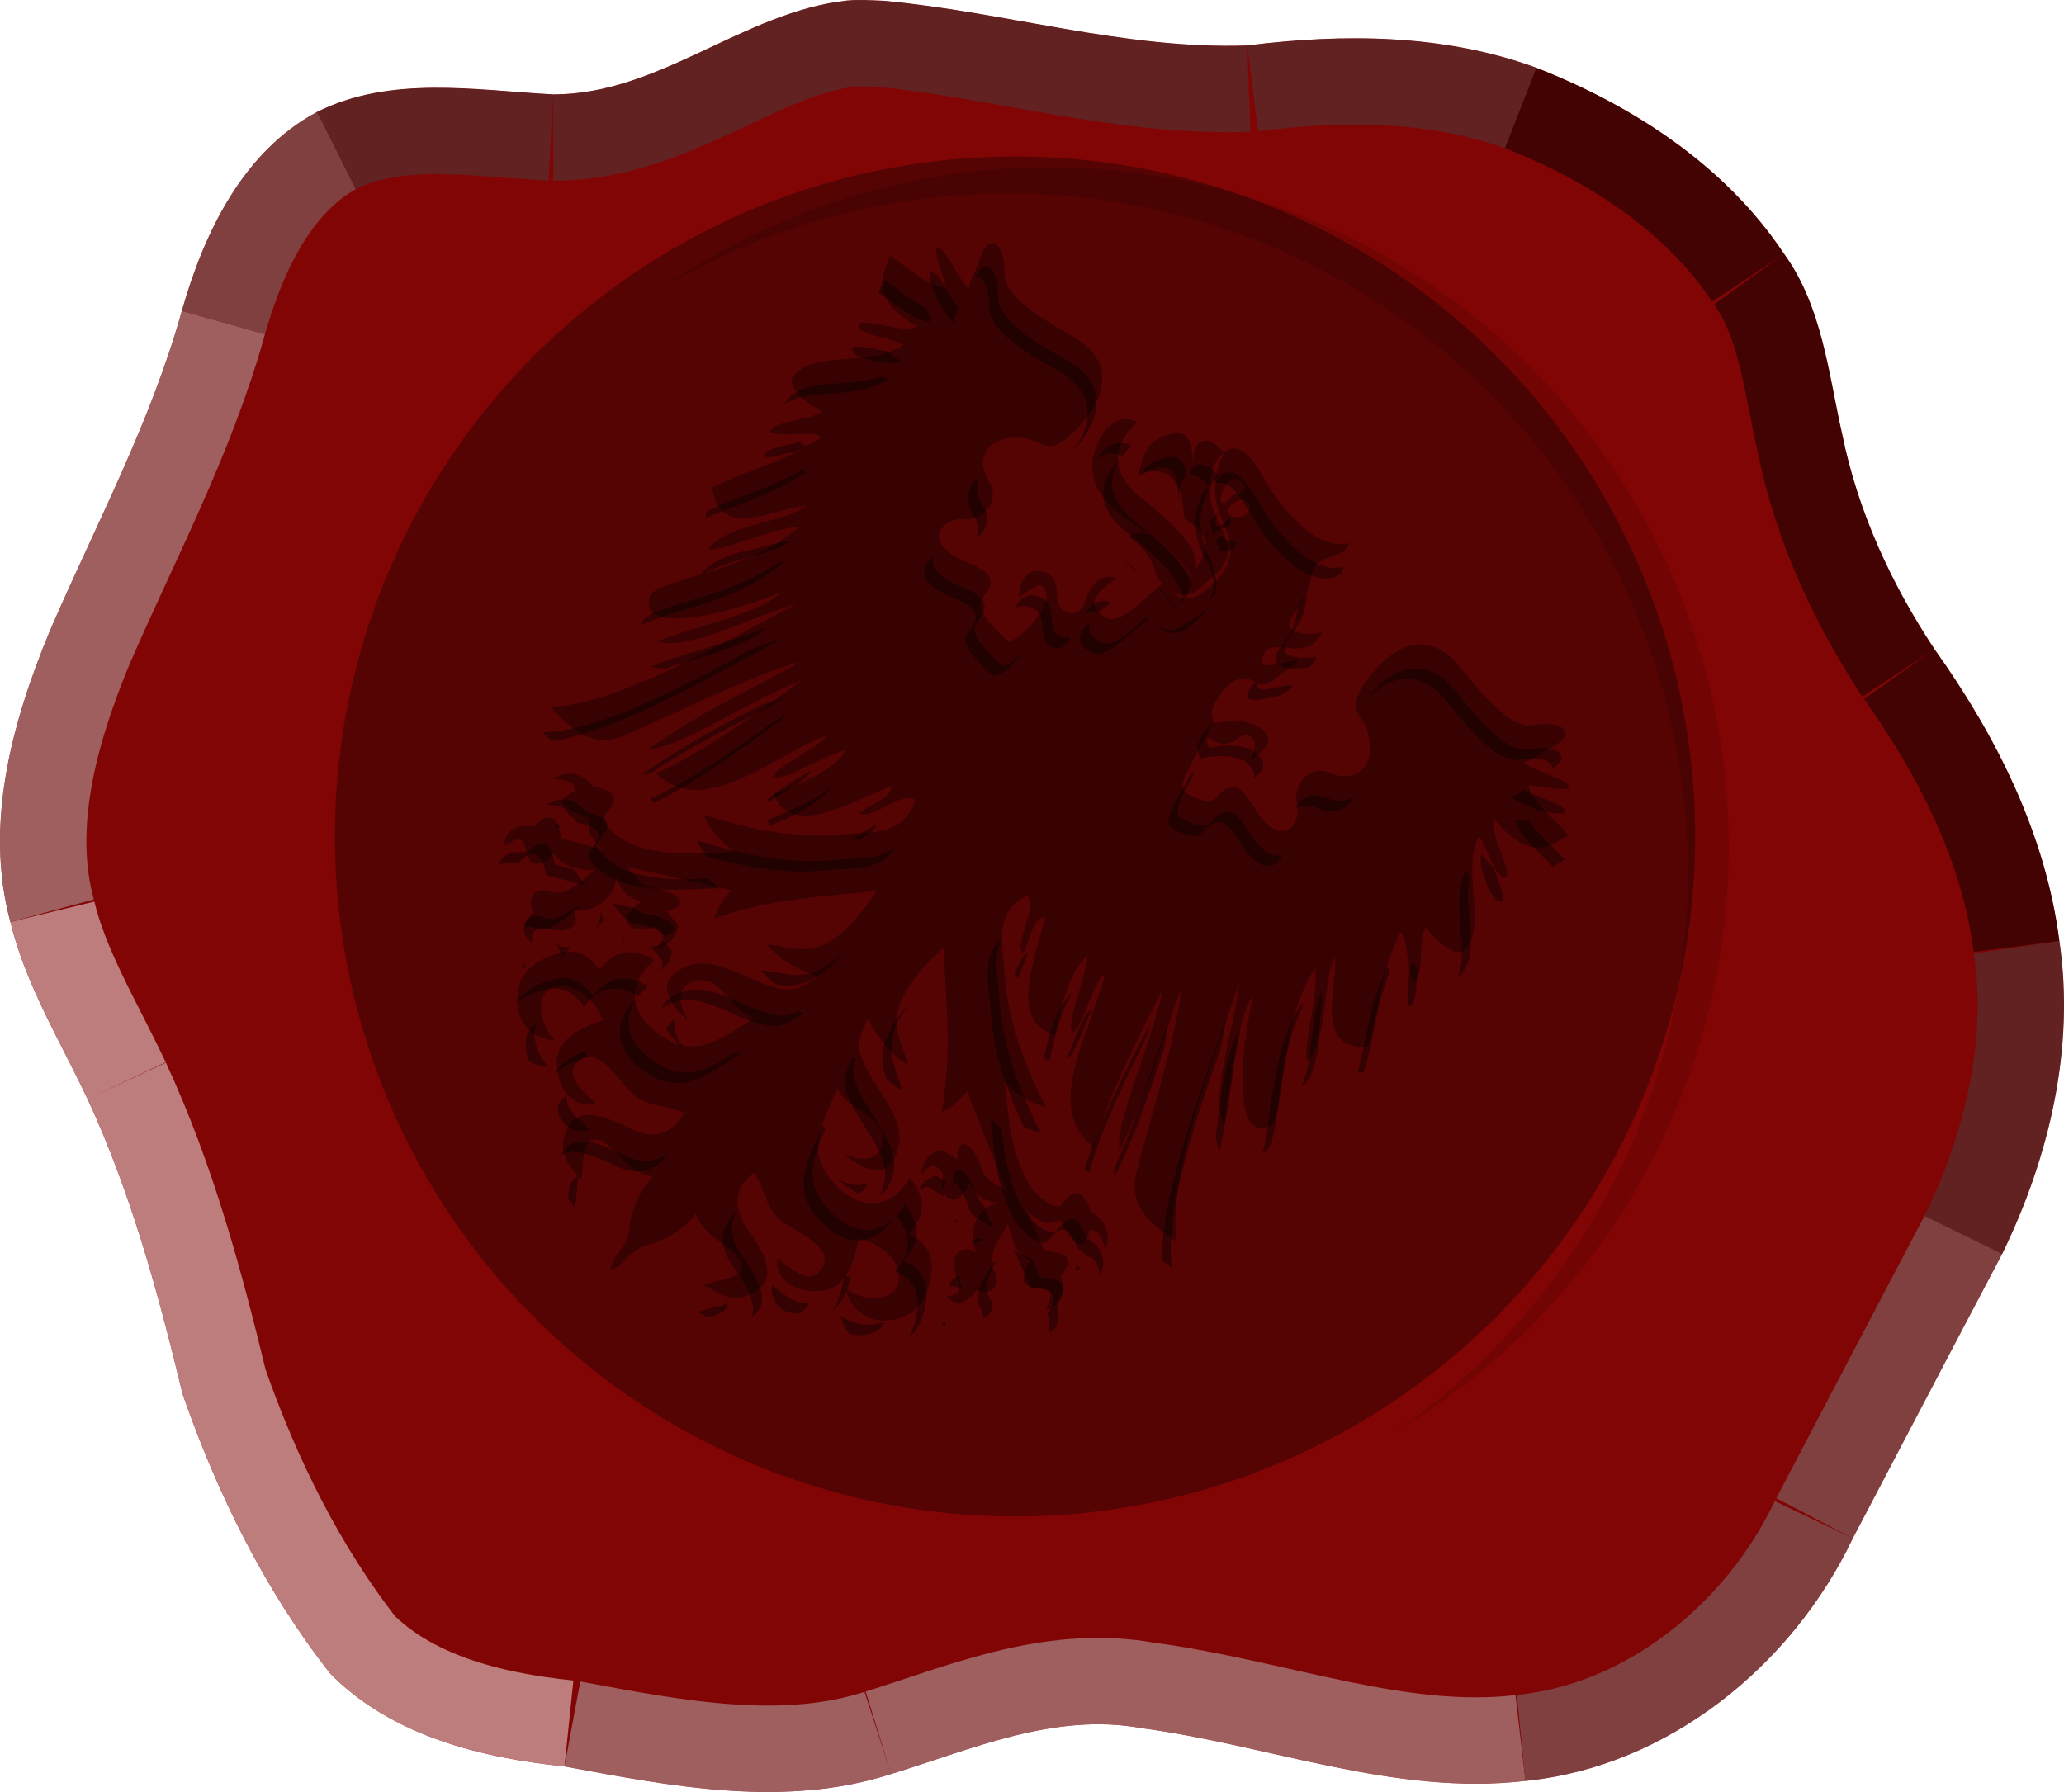
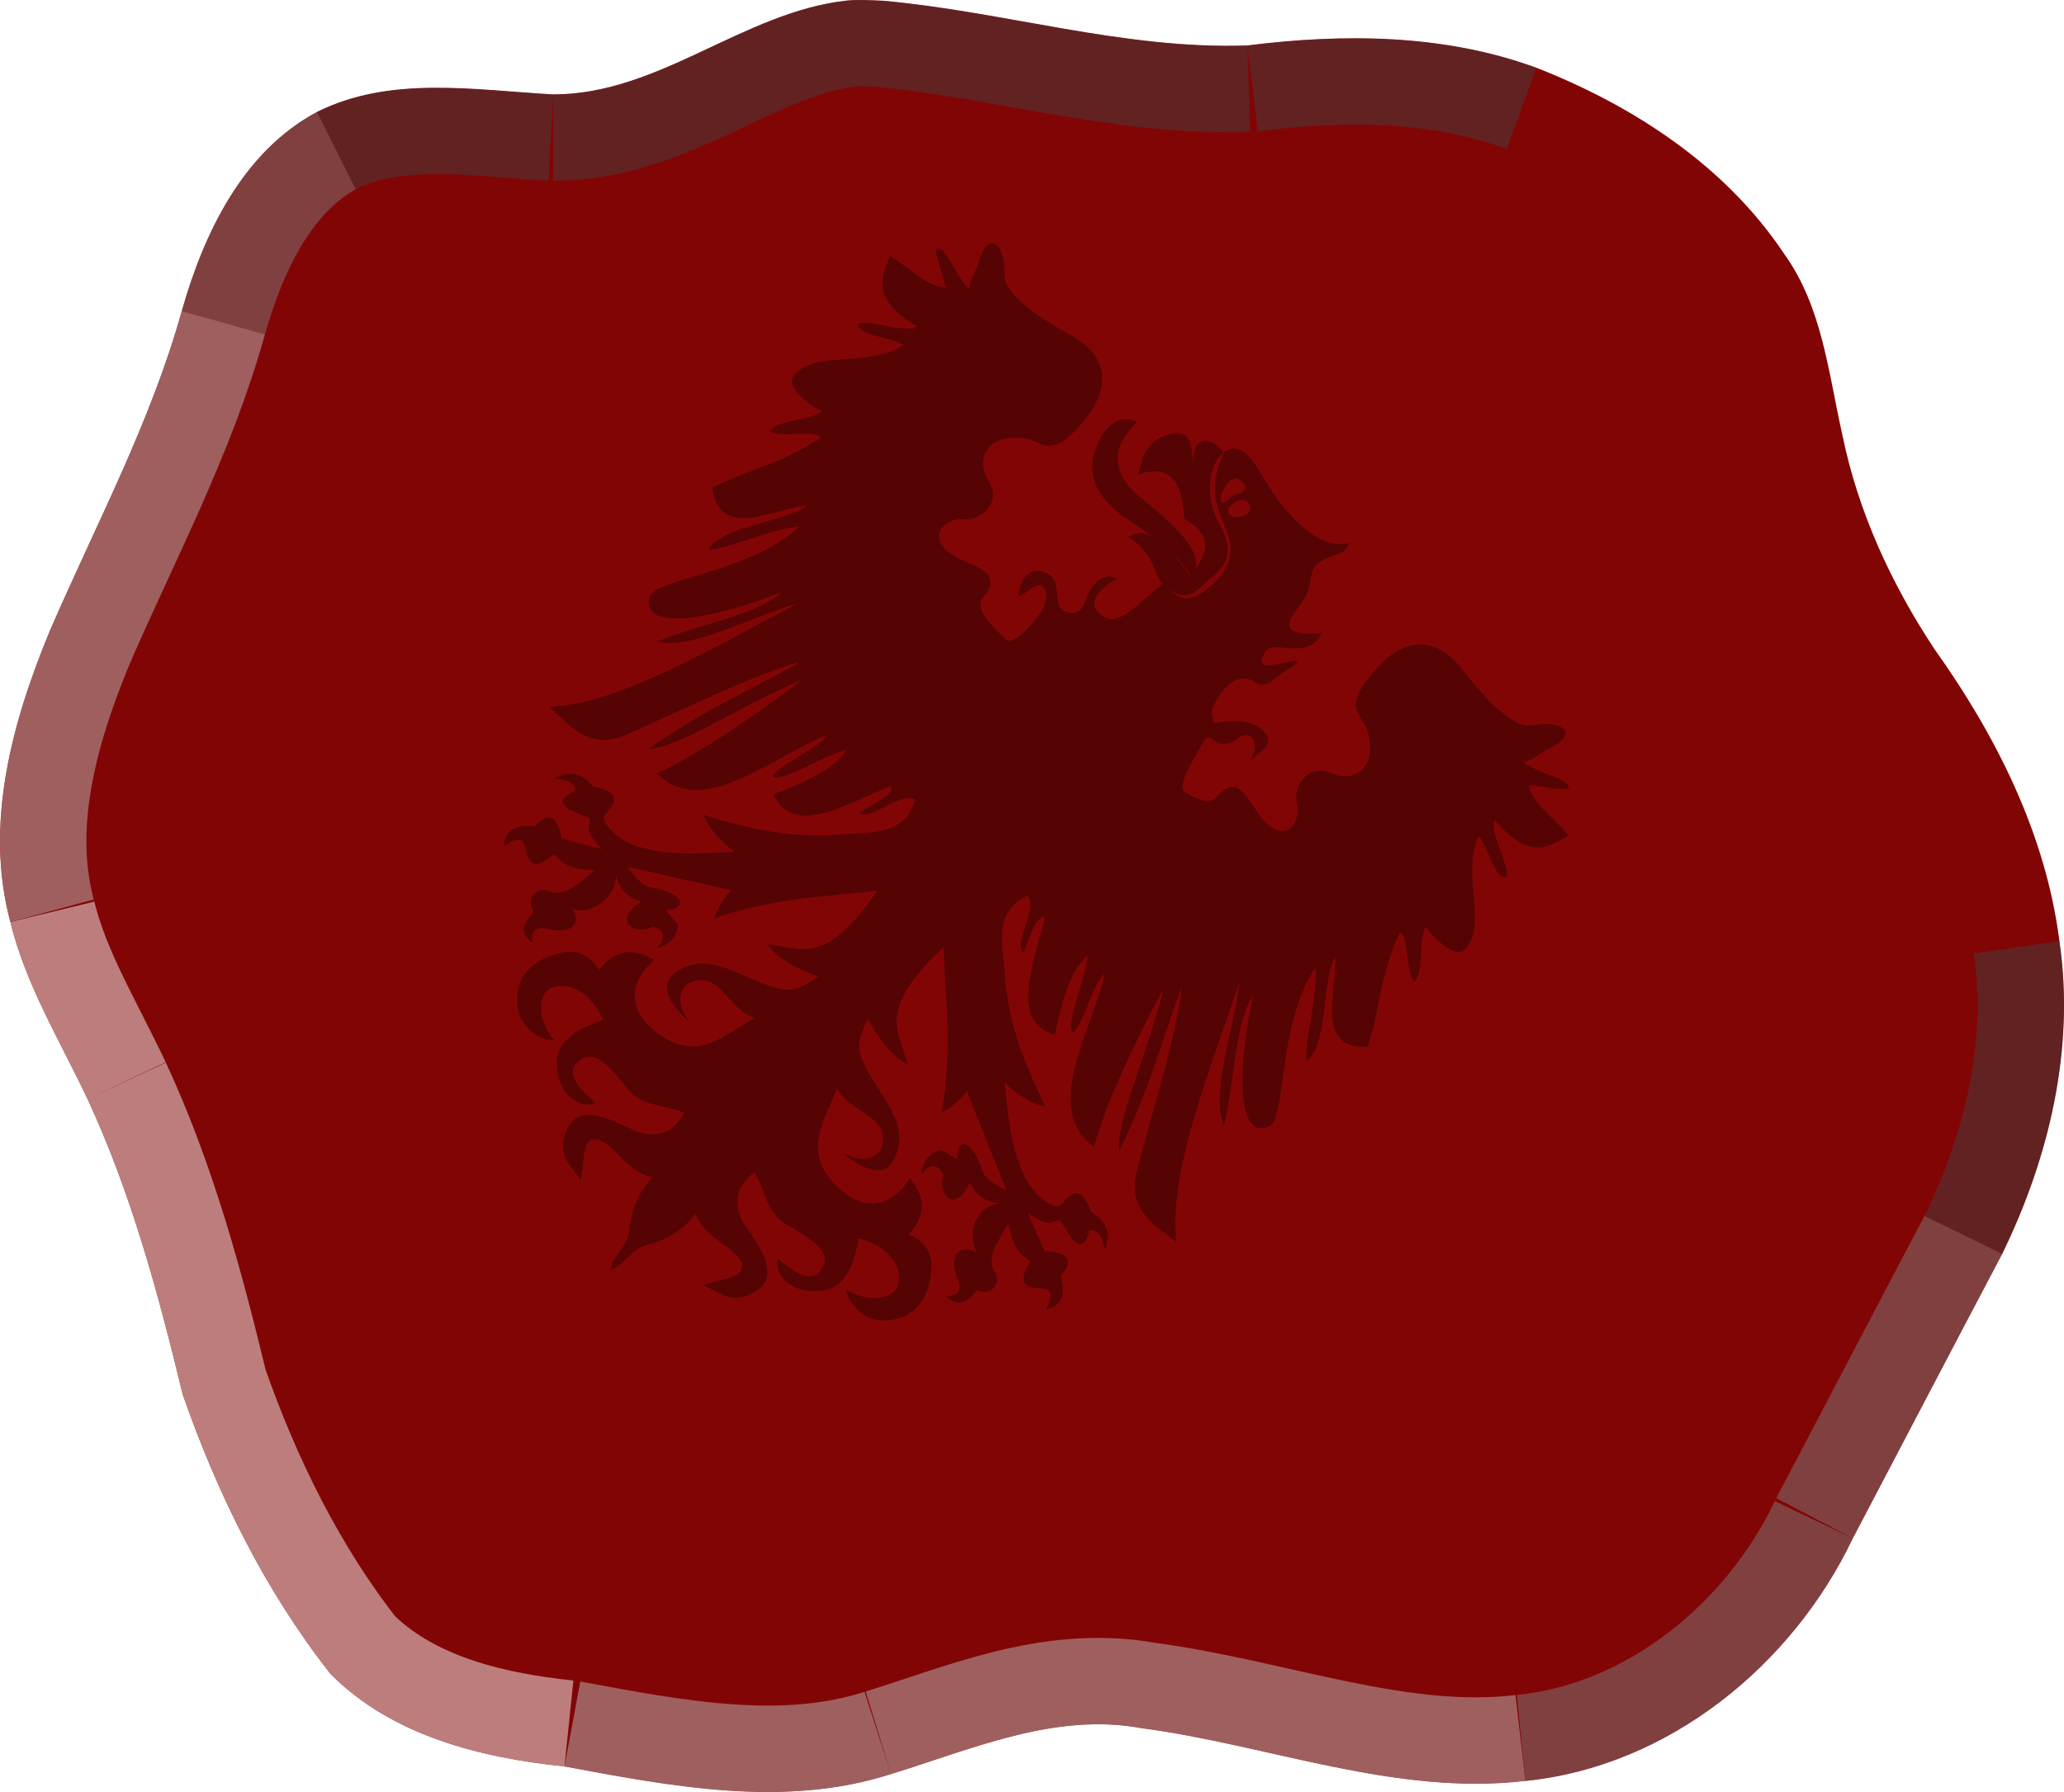
<svg xmlns="http://www.w3.org/2000/svg" xmlns:ns1="http://www.inkscape.org/namespaces/inkscape" xmlns:ns2="http://sodipodi.sourceforge.net/DTD/sodipodi-0.dtd" width="119.443mm" height="103.723mm" viewBox="0 0 119.443 103.723" version="1.1" id="svg1117" ns1:version="1.0.1 (3bc2e813f5, 2020-09-07)" ns2:docname="wax seal eagle1.svg">
  <defs id="defs1111">
    <clipPath id="clipPath9205">
      <path style="opacity:1;fill:#800000;fill-opacity:0.98;stroke-width:0.362" d="m 447.447,671.6 c -6.019,0.661 -10.838,5.432 -17.002,5.434 -4.546,-0.25 -9.42,-1.111 -13.672,1.015 -4.304,2.305 -6.543,7.013 -7.824,11.516 -1.794,6.46 -4.986,12.391 -7.634,18.515 -2.183,5.266 -3.818,11.187 -2.286,16.858 0.889,3.654 2.879,6.876 4.464,10.244 2.531,5.45 4.101,11.275 5.507,17.096 2.014,5.772 4.763,11.361 8.552,16.178 3.548,3.581 8.683,4.856 13.544,5.359 6.191,1.151 12.733,2.426 18.896,0.441 4.668,-1.433 9.465,-3.574 14.457,-2.663 7.417,0.979 14.673,3.943 22.258,3.06 8.255,-0.825 15.434,-6.675 18.944,-14.041 2.882,-5.487 5.75,-10.983 8.644,-16.463 2.722,-5.58 4.222,-11.905 3.312,-18.113 -0.79,-6.177 -3.655,-11.879 -7.234,-16.9 -2.497,-3.774 -4.421,-7.951 -5.328,-12.4 -0.807,-3.572 -1.16,-7.416 -3.37,-10.475 -3.38,-5.086 -8.722,-8.571 -14.331,-10.768 -5.338,-1.958 -11.156,-1.994 -16.733,-1.292 -7.124,0.248 -14.014,-1.948 -21.056,-2.587 -0.701,-0.029 -1.408,-0.074 -2.107,-0.014 z" id="path3838" />
    </clipPath>
    <filter x="-0.5" y="-0.5" height="10" width="10" id="filter396">
      <feGaussianBlur stdDeviation="2.0" id="feGaussianBlur3841" />
    </filter>
    <filter x="-0.5" y="-0.5" height="10" width="10" id="filter1089">
      <feGaussianBlur stdDeviation="2.0" id="feGaussianBlur1087" />
    </filter>
    <filter x="-0.5" y="-0.5" height="10" width="10" id="filter1093">
      <feGaussianBlur stdDeviation="2.0" id="feGaussianBlur1091" />
    </filter>
    <filter x="-0.5" y="-0.5" height="10" width="10" id="filter1097">
      <feGaussianBlur stdDeviation="2.0" id="feGaussianBlur1095" />
    </filter>
    <filter x="-0.5" y="-0.5" height="10" width="10" id="filter1101">
      <feGaussianBlur stdDeviation="2.0" id="feGaussianBlur1099" />
    </filter>
    <clipPath clipPathUnits="userSpaceOnUse" id="clipPath2098">
-       <circle style="opacity:1;fill:#000000;fill-opacity:0.98;stroke-width:0.914" id="circle2100" cx="1313.571" cy="2863.571" r="148.754" />
-     </clipPath>
+       </clipPath>
    <filter ns1:collect="always" style="color-interpolation-filters:sRGB" id="filter2423" x="-0.013" width="1.026" y="-0.015" height="1.029">
      <feGaussianBlur ns1:collect="always" stdDeviation="2.662" id="feGaussianBlur2425" />
    </filter>
    <clipPath id="clipPath12506-5-8">
-       <path d="m -372.582,3221.79 v 618.56 h 661.967 v -618.56 z m 296.641,59.56 c 6.825,-0.01 16.99,5.25 27.152,7.01 13.517,2.35 26.351,2.17 32.527,-6.36 4.242,6.06 -8.953,12.61 -2.828,21.92 5.583,8.48 3.765,13.58 4.949,19.09 1.565,7.27 8.082,3.5 14.496,-3.54 3.79,13.87 -14.607,15.5 -13.436,22.28 2.145,12.4 8.588,-2.75 13.436,-6.01 0.79,2.5 -1.437,6.32 -2.293,10.57 -0.622,3.09 -0.744,7.92 -5.838,8.52 -6.386,0.75 -8.798,6.02 -8.131,13.78 0.826,9.63 2.872,8.8 6.01,11.67 5.548,-6.64 10.9,-11.62 17.678,-11.67 8.849,-0.06 6.252,7.44 4.949,13.79 -1.391,-9.66 -8.957,-10.3 -10.252,-4.24 -2.612,12.23 -12.035,4.65 -10.607,10.96 2.01,8.88 3.448,23.24 8.58,22.24 6.697,-1.31 11.547,-3.1 11.578,-7.39 0.109,-15.26 12.324,-7.1 21.568,-5.66 15.516,2.42 13.608,-10.85 6.717,-15.2 -4.613,-2.91 -9.068,-15.98 3.537,-19.8 9.198,-2.78 14.656,-14.71 -1.414,-24.75 -5.878,-3.67 -14.256,0.95 -13.789,-22.62 0.377,-19.06 10.986,-27.64 27.576,-24.4 14.703,2.87 34.553,6.29 40.66,-1.41 7.342,-9.27 18.224,-11.49 12.019,3.18 -2.499,5.91 -1.945,7.98 -4.595,12.02 9.952,-1.23 19.142,-7.36 22.273,-4.6 0.725,1.79 -8.685,6.71 -14.141,10.61 5.437,4.77 17.924,3.91 27.579,5.3 -3.296,10.01 -6.217,19.83 -28.993,15.91 2.1,6.13 17.851,10.85 20.151,15.56 -2.871,4.51 -12.964,-3.89 -20.86,-5.66 4.6,17.68 29.151,27.3 27.577,42.07 -0.617,5.8 -14.812,4.66 -19.446,3.18 1.485,7.06 12.946,15.86 11.668,21.57 -6.253,-1.31 -14.289,-13.64 -18.738,-12.37 6.717,22.4 15.202,30.76 21.92,47.38 -17.266,15.77 -26.07,-9.83 -36.416,-20.86 1.756,11.28 22.271,30.29 20.15,42.78 -6.153,-5.14 -14.627,-24.59 -23.687,-33.59 3.279,29.62 33.532,58.55 29.697,66.11 -7.503,14.79 -29.549,-14.37 -42.43,-39.24 0.97,13.57 18.632,34.67 27.219,51.62 -13.329,-6.05 -24.052,-34.58 -35.709,-52.33 14.131,35.39 30.931,85.04 53.031,104.65 -11.673,0.62 -25.717,3.37 -33.23,-12.02 -12.167,-24.93 -24.985,-55.86 -37.477,-74.25 8.603,24.04 17.206,39.92 25.809,72.12 -9.192,-7.38 -18.387,-40.86 -31.467,-66.47 5.251,23.93 13.158,54.29 21.92,72.48 -28.071,1.89 -33.09,-35.92 -45.607,-60.81 -1.98,4.77 7.693,24.15 6.01,28.64 -4.851,-0.01 -10.921,-21.59 -16.971,-29.7 -1.714,9.94 5.055,23.42 11.668,35.71 -19.111,8.75 -27.445,-18.49 -36.772,-36.42 -4.05,3.13 1.938,12.51 2.902,18.14 -6.388,-0.74 -7.542,-19.52 -14.922,-20.26 -6.648,15.19 5.845,23.22 13.789,31.47 16.06,16.67 33.71,25.46 52.33,33.58 -6.581,3.53 -13.608,3.94 -20.758,3.49 10.071,8.79 18.444,18.69 33.385,25.55 8.113,3.73 20.779,3.46 20.506,-1.41 -0.634,-11.31 5.347,-9.11 12.02,-5.66 7.281,-1.15 12.632,1.16 15.203,8.49 -3.511,-2.07 -7.018,-5.27 -10.531,-1.94 5.385,11.87 -4.166,7.82 -12.449,5.12 -3.499,2.31 0.469,5.24 -13.08,6.72 l 16.439,7.95 c 7.02,-5.64 12.112,-6.61 12.553,3.71 H 96.416 c 7.02,4.64 8.631,9.7 4.598,15.21 -1.382,-3.96 -2.704,-9.45 -7.426,-5.66 -8.466,6.8 -10.184,1.5 -11.666,-6.01 -7.948,1.87 -12.804,-2.44 -18.031,-6.01 1.857,8.73 1.82,15.75 8.133,19.44 6.308,1.26 7.947,9.12 0.354,11.67 0.432,6.8 -1.402,11.33 -8.484,10.61 3.868,-2.95 3.512,-6.77 -0.707,-8.84 -10.572,-5.19 -9.544,-12.92 -1.414,-14.35 -8.03,-3.32 -14.217,-14.07 -6.365,-23.13 -5.852,4.43 -10.995,3.9 -15.91,1.77 4.448,15.58 -8.131,12.72 -10.959,4.95 0,0 -8.153,-4.14 -7.426,6.01 -3.214,-4.12 -3.627,-9.66 -0.353,-13.79 l 8.133,-1.41 c -6.33,-5.88 -2.859,-11.89 11.666,-3.18 3.603,2.16 10.061,0.35 13.436,-0.36 l -41.287,-21.69 c -0.011,4.73 -0.531,9.55 -2.445,14.22 -14.448,-24.42 -30.33,-38.11 -46.32,-55.51 -4.82,41.56 10.448,40.85 21.209,49.14 -6.794,1.59 -15.592,0.18 -26.16,-3.89 1.794,4.95 2.153,11 9.193,14.85 14.578,7.99 35.568,6.47 39.598,24.75 2.151,9.76 -9.63,12.3 -18.738,12.02 10.192,-2.18 13.397,-8.63 10.607,-13.79 -6.385,-11.82 -20.691,-1.07 -31.111,-6.01 4.984,14 6.197,30.25 25.811,32.53 18.661,2.17 26.195,-8.36 24.039,-23.33 13.886,2.88 15.627,10.62 15.557,19.09 5.775,-1.88 12.48,-1.53 17.324,4.94 4.325,5.78 9.051,15.24 4.242,24.05 -7.82,14.31 -21.315,11.83 -26.869,7.06 11.053,-1.16 19.815,-10.73 15.555,-17.32 -5.058,-7.83 -16.418,-7.88 -25.809,-3.18 5.532,9.39 9.506,19.74 3.537,26.87 -9.337,11.15 -21.097,9.66 -24.75,2.83 8.108,-0.18 18.081,-0.41 17.678,-8.14 -0.526,-10.09 -12.055,-7.85 -24.395,-5.65 -10.273,1.83 -15.943,-5.12 -25.457,-8.14 -2.99,11.79 4.533,18.36 13.08,20.51 16.282,4.1 26.142,9 19.799,21.92 -4.117,8.38 -11.497,7.37 -17.678,9.55 2.307,-5.38 11.128,-13.14 7.389,-17.29 -5.168,-5.74 -19.481,2.05 -30.369,-4.28 0.496,7.69 -1.76,16.23 -6.912,23.6 -5.12,7.31 -1.827,14.16 -5.465,19.18 -3.638,-5.02 -0.345,-11.87 -5.465,-19.18 -5.152,-7.37 -7.408,-15.91 -6.912,-23.6 -10.888,6.33 -25.195,-1.46 -30.367,4.28 -3.739,4.15 5.08,11.91 7.387,17.29 -6.182,-2.18 -13.56,-1.17 -17.677,-9.55 -6.341,-12.92 3.516,-17.82 19.798,-21.92 8.546,-2.15 16.066,-8.72 13.08,-20.51 -9.514,3.02 -15.184,9.97 -25.457,8.14 -12.335,-2.2 -23.868,-4.44 -24.394,5.65 -0.402,7.73 9.571,7.96 17.678,8.14 -3.649,6.83 -15.412,8.32 -24.748,-2.83 -5.969,-7.13 -1.997,-17.48 3.535,-26.87 -9.39,-4.7 -20.751,-4.65 -25.809,3.18 -4.261,6.59 4.507,16.16 15.557,17.32 -5.554,4.77 -19.053,7.25 -26.871,-7.07 -4.807,-8.8 -0.082,-18.26 4.242,-24.04 4.843,-6.47 11.549,-6.82 17.324,-4.95 -0.07,-8.46 1.67,-16.2 15.557,-19.09 -2.16,14.98 5.379,25.51 24.041,23.34 19.614,-2.29 20.824,-18.53 25.808,-32.53 -10.417,4.94 -24.723,-5.81 -31.111,6.01 -2.79,5.16 0.416,11.61 10.607,13.79 -9.107,0.28 -20.89,-2.26 -18.738,-12.02 4.03,-18.28 25.021,-16.77 39.6,-24.75 7.038,-3.85 7.396,-9.9 9.191,-14.85 -10.565,4.07 -19.363,5.48 -26.16,3.89 10.758,-8.29 26.026,-7.58 21.209,-49.14 -15.99,17.4 -31.875,31.09 -46.318,55.51 -1.901,-4.64 -2.429,-9.42 -2.448,-14.12 l -41.041,21.56 c 3.375,0.71 9.833,2.52 13.436,0.36 14.525,-8.71 17.998,-2.69 11.668,3.18 l 8.131,1.41 c 3.273,4.13 2.86,9.67 -0.354,13.79 0.727,-10.15 -7.426,-6.01 -7.426,-6.01 -2.828,7.77 -15.407,10.63 -10.959,-4.95 -4.915,2.13 -10.058,2.67 -15.91,-1.76 7.852,9.06 0.661,24.33 -5.865,23.15 8.126,2.43 8.658,9.13 -1.914,14.32 -4.219,2.07 -4.575,5.89 -0.707,8.84 -7.082,0.72 -8.916,-3.81 -8.484,-10.61 -7.593,-2.55 -5.955,-10.41 0.353,-11.67 6.313,-3.69 6.276,-10.71 8.133,-19.44 -5.227,3.57 -10.081,7.88 -18.029,6.01 -1.482,7.5 -3.202,12.81 -11.668,6.01 -4.722,-3.8 -6.042,1.69 -7.424,5.66 -4.032,-5.51 -2.425,-10.57 4.59,-15.2 0.441,-10.33 5.53,-9.36 12.55,-3.72 l 16.44,-7.95 c -13.549,-1.48 -9.581,-4.41 -13.08,-6.72 -8.283,2.7 -17.832,6.76 -12.447,-5.12 -3.513,-3.33 -7.023,-0.12 -10.534,1.94 2.571,-7.32 7.923,-9.64 15.204,-8.49 6.673,-3.45 12.653,-5.65 12.019,5.66 -0.273,4.87 12.393,5.14 20.506,1.42 14.935,-6.86 23.307,-16.76 33.373,-25.55 -7.231,0.48 -14.337,0.09 -20.992,-3.47 18.625,-8.12 36.27,-16.91 52.33,-33.58 7.944,-8.26 20.437,-16.28 13.789,-31.47 -7.38,0.74 -8.534,19.52 -14.922,20.26 0.964,-5.63 6.953,-15.01 2.902,-18.14 -9.328,17.93 -17.661,45.17 -36.771,36.42 6.617,-12.29 13.382,-25.77 11.668,-35.71 -6.046,8.11 -12.118,29.69 -16.971,29.7 -1.683,-4.49 7.989,-23.88 6.01,-28.64 -12.518,24.89 -17.537,62.7 -45.607,60.81 8.761,-18.19 16.667,-48.55 21.919,-72.48 -13.081,25.61 -22.274,59.09 -31.466,66.47 8.603,-32.19 17.205,-48.08 25.808,-72.12 -12.493,18.39 -25.31,49.32 -37.476,74.25 -7.509,15.39 -21.554,12.64 -33.231,12.02 22.097,-19.61 38.901,-69.26 53.031,-104.65 -11.659,17.76 -22.38,46.29 -35.709,52.33 8.583,-16.95 26.245,-38.05 27.219,-51.62 -12.885,24.87 -34.93,54.02 -42.429,39.24 -3.835,-7.56 26.42,-36.49 29.699,-66.11 -9.064,9 -17.537,28.45 -23.69,33.59 -2.124,-12.49 18.392,-31.5 20.151,-42.78 -10.346,11.03 -19.153,36.63 -36.416,20.86 6.717,-16.62 15.202,-24.98 21.92,-47.38 -4.448,-1.27 -12.486,11.05 -18.739,12.37 -1.278,-5.71 10.183,-14.51 11.668,-21.57 -4.633,1.48 -18.827,2.62 -19.445,-3.18 -1.573,-14.76 22.976,-24.39 27.576,-42.07 -7.896,1.77 -17.989,10.17 -20.859,5.66 2.298,-4.71 18.044,-9.43 20.15,-15.56 -22.776,3.92 -25.695,-5.91 -28.992,-15.91 9.655,-1.39 22.138,-0.53 27.578,-5.3 -5.454,-3.9 -14.864,-8.82 -14.141,-10.61 3.134,-2.76 12.322,3.37 22.274,4.6 -2.65,-4.04 -2.096,-6.11 -4.596,-12.02 -6.205,-14.67 4.679,-12.45 12.022,-3.18 6.107,7.7 25.955,4.28 40.658,1.41 16.59,-3.24 27.199,5.34 27.576,24.4 0.466,23.57 -7.911,18.95 -13.789,22.62 -16.072,10.04 -10.611,21.97 -1.414,24.75 12.606,3.82 8.15,16.89 3.537,19.8 -6.891,4.35 -8.796,17.62 6.719,15.2 9.244,-1.44 21.457,-9.6 21.566,5.66 h 0.018 c 0.042,5.9 9.243,6.87 19.799,7.43 4.715,0.25 5.99,-22.47 0,-26.87 -6.85,-4.59 -5.902,5.17 -8.133,8.84 -4.818,-5.31 -4.999,-12.75 1.414,-15.21 6.779,-2.59 8.301,2.26 13.789,6.37 3.455,2.58 11.153,-0.57 8.484,-7.43 -2.577,-6.61 -4.248,-14.98 3.889,-17.68 -2.794,8.06 -4.324,18.88 7.426,16.27 6.958,-1.55 7.031,-16.46 9.191,-27.22 0.443,0.01 0.856,0.01 1.287,0.02 -8.839,-0.37 -10.355,-7.93 -26.053,-6.03 1.325,-3.9 3.954,-6.01 7.344,-6.99 -9.455,0.91 -17.804,2.96 -27.804,0.81 -6.624,-1.43 -12.665,-6.48 -15.246,-13.27 -5.688,-14.98 1.199,-20.39 6.009,-21.21 h 0.004 c -1.606,15.52 5.61,24.38 21.92,24.04 18.559,-0.39 36.026,-0.02 39.148,8.44 -0.592,-10.14 -4.555,-16.23 -17.939,-13.74 -8.495,-8.84 -19.273,-16.68 -27.928,-1.42 -2.261,-5.98 -6.569,-11.26 -2.828,-19.09 6.876,-14.38 13.436,-4.52 20.151,1.77 -12.398,-12.01 -3.14,-16.5 4.949,-14.5 -1.788,9.81 7.787,21.14 18.84,25.04 11.336,3.99 14.727,9.9 12.627,20.22 -1.353,6.66 0.501,15.12 -11.314,15.91 -0.634,0.04 -1.231,0.05 -1.799,0.03 7.126,0.15 12.528,-0.09 14.582,-9.48 5.382,-24.59 -10.96,-25.62 -20.193,-32.27 -7.145,-5.15 -10.643,-11.76 -12.729,-19.8 1.262,-4.15 3.921,-5.6 7.496,-5.6 z m 88.647,291.53 c 0.011,-5.13 -0.577,-10.15 -0.678,-14.77 3.458,0.39 6.918,0.79 10.352,1.01 -0.365,-0.32 -0.716,-0.65 -1.086,-0.96 -6.475,-0.75 -18.418,-10.32 -9.02,14.49 z m -81.656,-281.05 c -0.681,-0.02 -1.457,0.1 -2.301,0.38 -4.724,1.55 -0.789,14.24 1.92,11.88 1.66,-1.45 -0.07,-4.35 2.188,-6.97 2.357,-2.72 1.145,-5.24 -1.807,-5.29 z m 7.311,5.14 c -3.343,0.13 -5.818,6.2 -3.572,8.57 2.905,3.06 9.157,-4.08 6.5,-7.06 -0.988,-1.11 -1.992,-1.54 -2.928,-1.51 z m -10.914,38.25 c 4.198,0.58 8.62,1.65 12.791,2.64 9e-4,-0.1 -0.002,-0.19 -0.002,-0.28 -4.644,-1.4 -8.863,-2.1 -12.789,-2.36 z" id="path12508-0-9" stroke-width="2" fill="#0000ff" opacity="0.419" />
-     </clipPath>
+       </clipPath>
  </defs>
  <ns2:namedview id="base" pagecolor="#ffffff" bordercolor="#666666" borderopacity="1.0" ns1:pageopacity="0.0" ns1:pageshadow="2" ns1:zoom="0.7" ns1:cx="21.417899" ns1:cy="414.02043" ns1:document-units="mm" ns1:current-layer="layer1" ns1:document-rotation="0" showgrid="false" fit-margin-top="0" fit-margin-left="0" fit-margin-right="0" fit-margin-bottom="0" ns1:window-width="1294" ns1:window-height="1009" ns1:window-x="104" ns1:window-y="0" ns1:window-maximized="0" ns1:snap-global="false" />
  <g ns1:label="Ebene 1" ns1:groupmode="layer" id="layer1" transform="translate(-10.582,-8.615)">
    <path id="circle1321-8-2" style="opacity:1;fill:#800000;fill-opacity:0.98;stroke-width:0.362" d="m 59.6,8.645 c -6.019,0.661 -10.838,5.432 -17.002,5.434 -4.546,-0.25 -9.42,-1.111 -13.672,1.015 -4.304,2.305 -6.543,7.013 -7.824,11.516 -1.794,6.46 -4.986,12.391 -7.634,18.515 -2.183,5.266 -3.818,11.187 -2.286,16.858 0.889,3.654 2.879,6.876 4.464,10.244 2.531,5.45 4.101,11.275 5.507,17.096 2.014,5.772 4.763,11.361 8.552,16.178 3.548,3.581 8.683,4.856 13.544,5.359 6.191,1.151 12.733,2.426 18.896,0.441 4.668,-1.433 9.465,-3.574 14.457,-2.663 7.417,0.979 14.673,3.943 22.258,3.06 8.255,-0.825 15.434,-6.675 18.944,-14.041 2.882,-5.487 5.75,-10.983 8.644,-16.463 2.722,-5.58 4.222,-11.905 3.312,-18.113 -0.79,-6.177 -3.655,-11.879 -7.234,-16.9 -2.497,-3.774 -4.421,-7.951 -5.328,-12.4 -0.807,-3.572 -1.16,-7.416 -3.37,-10.475 -3.38,-5.086 -8.722,-8.571 -14.331,-10.768 -5.338,-1.958 -11.156,-1.994 -16.733,-1.292 -7.124,0.248 -14.014,-1.948 -21.056,-2.587 -0.701,-0.029 -1.408,-0.074 -2.107,-0.014 z" />
    <g clip-path="url(#clipPath9205)" id="g4088" style="opacity:0.477" transform="translate(-387.847,-662.955)">
      <g id="g4086">
        <path style="fill:none;stroke:#ffffff;stroke-width:10;stroke-opacity:1;filter:url(#filter396)" d="m 399.029,724.937 c 0.889,3.655 2.88,6.877 4.464,10.245 m 0,0 c 2.531,5.45 4.101,11.275 5.507,17.096 m 0,0 c 2.014,5.772 4.763,11.361 8.552,16.178 m 0,0 c 3.548,3.581 8.683,4.856 13.544,5.359" id="path4076" />
        <path style="fill:none;stroke:#c0c0c0;stroke-width:10;stroke-opacity:1;filter:url(#filter396)" d="m 408.949,689.565 c -1.794,6.46 -4.986,12.391 -7.634,18.515 m 0,0 c -2.182,5.266 -3.818,11.187 -2.286,16.857 m 32.067,48.878 c 6.191,1.151 12.733,2.426 18.896,0.441 m 0,0 c 4.668,-1.433 9.465,-3.574 14.457,-2.663 m 0,0 c 7.416,0.979 14.673,3.943 22.258,3.059" id="path4078" />
        <path style="fill:none;stroke:#808080;stroke-width:10;stroke-opacity:1;filter:url(#filter396)" d="m 416.773,678.049 c -4.304,2.305 -6.543,7.013 -7.824,11.516 m 77.758,85.087 c 8.254,-0.825 15.434,-6.674 18.944,-14.041 m 0,0 c 2.882,-5.487 5.749,-10.983 8.643,-16.463" id="path4080" />
        <path style="fill:none;stroke:#404040;stroke-width:10;stroke-opacity:1;filter:url(#filter396)" d="m 447.447,671.6 c -6.019,0.661 -10.838,5.432 -17.002,5.434 m 0,0 c -4.546,-0.25 -9.42,-1.111 -13.672,1.015 m 97.521,66.099 c 2.723,-5.579 4.223,-11.905 3.312,-18.113 m -30.263,-50.543 c -5.338,-1.958 -11.156,-1.994 -16.733,-1.291 m 0,0 c -7.124,0.248 -14.014,-1.948 -21.056,-2.587 m 0,0 c -0.701,-0.03 -1.407,-0.075 -2.107,-0.014" id="path4082" />
-         <path style="fill:none;stroke:#000000;stroke-width:10;stroke-opacity:1;filter:url(#filter396)" d="m 517.606,726.035 c -0.79,-6.177 -3.655,-11.879 -7.234,-16.9 m 0,0 c -2.497,-3.774 -4.421,-7.951 -5.328,-12.4 m 0,0 c -0.806,-3.572 -1.16,-7.416 -3.37,-10.475 m 0,0 c -3.379,-5.086 -8.721,-8.571 -14.331,-10.768" id="path4084" />
      </g>
    </g>
-     <circle style="opacity:0.356;fill:#000000;fill-opacity:0.98;stroke-width:0.242" id="circle1321" cx="87.445" cy="-20.281" r="39.358" transform="rotate(52.503)" />
    <path id="circle1321-9" style="opacity:0.356;fill:#000000;fill-opacity:0.98;stroke-width:0.914;filter:url(#filter2423)" d="m 1274.285,2662.857 c -118.714,0 -214.285,95.571 -214.285,214.285 0,118.714 95.571,214.285 214.285,214.285 H 1340 c 118.714,0 214.285,-95.571 214.285,-214.285 0,-118.714 -95.571,-214.285 -214.285,-214.285 z m 37.145,62.389 A 148.754,148.754 0 0 1 1460.184,2874 148.754,148.754 0 0 1 1311.43,3022.754 148.754,148.754 0 0 1 1162.674,2874 148.754,148.754 0 0 1 1311.43,2725.246 Z" transform="matrix(0.185,0.189,-0.189,0.185,369.488,-720.393)" clip-path="url(#clipPath2098)" />
    <path d="m 82.666,34.852 v 0 c -0.36,-0.307 -0.752,-0.39 -1.235,-0.081 -0.481,0.988 -0.697,1.954 -0.421,3.085 0.357,1.462 1.913,2.97 -0.742,4.981 -1.01,0.766 -1.574,0.331 -2.274,-0.294 0.054,0.049 0.112,0.098 0.177,0.146 1.256,0.936 1.797,-0.075 2.505,-0.628 1.098,-0.858 1.264,-1.743 0.467,-3.119 -0.777,-1.341 -0.766,-3.304 0.256,-4.136 -0.641,-0.897 -1.958,-1.24 -1.743,1.033 -0.135,-1.21 0.053,-2.765 -1.875,-1.909 -1.048,0.465 -1.069,1.367 -1.356,2.163 2.182,-0.792 2.592,0.923 2.687,2.542 1.559,0.9 1.437,1.852 0.626,2.923 0.411,-1.119 -1.315,-2.657 -3.214,-4.212 -1.67,-1.367 -1.634,-2.878 -0.139,-4.301 l -9.44e-4,3.2e-5 c -0.555,-0.33 -1.712,-0.378 -2.427,1.617 -0.324,0.905 -0.15,1.932 0.393,2.645 0.821,1.076 1.838,1.586 2.868,2.308 -0.426,-0.193 -0.873,-0.206 -1.341,0.072 1.741,1.158 1.245,2.047 2.101,2.845 -0.042,-0.038 -0.083,-0.074 -0.126,-0.112 -1.142,0.897 -2.43,2.39 -3.263,1.948 -1.406,-0.746 -0.323,-1.704 0.65,-2.274 -1.05,-0.428 -1.601,0.557 -1.91,1.444 -0.32,0.919 -1.366,0.575 -1.491,0.018 -0.199,-0.884 0.065,-1.504 -0.84,-1.825 -0.856,-0.304 -1.477,0.46 -1.448,1.408 0.539,-0.177 1.282,-1.24 1.577,-0.19 0.224,0.958 -1.856,3.133 -2.309,2.703 -1.014,-0.963 -1.856,-1.851 -1.353,-2.448 l -0.002,-0.002 c 1.301,-1.545 -0.629,-1.773 -1.683,-2.422 -1.768,-1.09 -0.436,-2.261 0.63,-2.106 0.714,0.103 2.285,-0.828 1.345,-2.295 -0.686,-1.07 -0.211,-2.739 2.269,-2.368 0.907,0.136 1.352,1.32 3.331,-1.091 1.6,-1.949 1.269,-3.723 -0.677,-4.823 -1.725,-0.975 -4.015,-2.336 -3.968,-3.635 0.057,-1.562 -0.846,-2.722 -1.483,-0.713 -0.256,0.809 -0.49,0.97 -0.57,1.604 -0.895,-0.979 -1.293,-2.384 -1.845,-2.376 -0.226,0.117 0.298,1.421 0.511,2.282 -0.957,0.012 -2.138,-1.147 -3.229,-1.836 -0.528,1.289 -1.078,2.528 1.549,4.091 -0.738,0.435 -2.727,-0.443 -3.363,-0.167 -0.099,0.701 1.638,0.723 2.584,1.223 -1.981,1.383 -5.278,0.242 -6.388,1.862 -0.436,0.636 1.09,1.741 1.682,1.991 -0.756,0.582 -2.664,0.482 -3.026,1.167 0.742,0.405 2.609,-0.144 2.948,0.365 -2.6,1.676 -4.172,1.787 -6.275,2.882 0.381,3.07 3.467,1.251 5.455,1.031 -1.146,0.984 -4.843,1.133 -5.702,2.571 1.06,0.012 3.584,-1.217 5.268,-1.343 -2.875,2.698 -8.403,3.008 -8.667,4.098 -0.516,2.131 4.206,1.093 7.639,-0.301 -1.264,1.281 -4.853,1.886 -7.173,2.853 1.86,0.538 5.389,-1.411 8.087,-2.195 -4.462,2.346 -10.417,5.895 -14.325,5.969 1.121,1.066 2.297,2.549 4.375,1.646 3.365,-1.462 7.312,-3.471 10.149,-4.248 -2.931,1.679 -5.161,2.538 -8.792,5.036 1.559,0.047 5.36,-2.53 8.876,-3.982 -2.584,1.956 -5.988,4.33 -8.432,5.407 2.661,2.602 6.414,-0.769 9.812,-2.198 -0.21,0.649 -2.848,1.768 -3.065,2.364 0.489,0.416 2.953,-1.232 4.258,-1.529 -0.682,1.147 -2.52,1.921 -4.241,2.589 1.17,2.522 4.348,0.499 6.827,-0.503 0.139,0.662 -1.27,1.091 -1.85,1.575 0.706,0.474 2.436,-1.316 3.242,-0.756 -0.636,2.099 -2.582,1.832 -4.09,1.98 -3.048,0.298 -5.578,-0.334 -8.149,-1.118 0.363,0.928 1.04,1.579 1.807,2.151 -1.765,0.02 -3.456,0.296 -5.545,-0.297 -1.136,-0.322 -2.387,-1.438 -1.941,-1.904 1.035,-1.083 0.245,-1.375 -0.723,-1.602 -0.633,-0.742 -1.37,-0.968 -2.258,-0.453 0.53,0.094 1.159,0.073 1.226,0.71 -1.562,0.732 -0.253,1.145 0.812,1.585 0.153,0.533 -0.498,0.487 0.738,1.799 l -2.337,-0.612 c -0.222,-1.17 -0.65,-1.705 -1.581,-0.705 -1.104,-0.136 -1.7,0.235 -1.767,1.134 0.479,-0.28 1.084,-0.718 1.233,0.069 0.267,1.412 0.896,1.025 1.69,0.398 0.639,0.871 1.497,0.854 2.33,0.945 -0.937,0.719 -1.536,1.428 -2.489,1.257 -0.742,-0.416 -1.582,0.234 -1.038,1.143 -0.627,0.646 -0.832,1.26 -0.058,1.796 -0.136,-0.629 0.228,-0.982 0.831,-0.828 1.509,0.386 2.031,-0.333 1.423,-1.276 0.554,0.68 2.59,-0.239 2.579,-1.825 0.208,0.948 0.771,1.336 1.448,1.545 -1.785,1.184 -0.274,1.977 0.677,1.44 0,0 1.176,0.283 0.231,1.242 0.678,-0.139 1.195,-0.66 1.22,-1.356 l -0.696,-0.841 c 1.141,-0.047 1.309,-0.95 -0.9,-1.322 -0.548,-0.092 -1.042,-0.829 -1.321,-1.19 l 5.98,1.357 c -0.402,0.474 -0.76,1.001 -0.967,1.63 3.551,-1.215 6.325,-1.227 9.428,-1.603 -3.086,4.594 -4.56,3.21 -6.355,3.12 0.547,0.744 1.553,1.358 2.965,1.856 -0.606,0.344 -1.161,0.921 -2.2,0.704 -2.152,-0.45 -4.133,-2.405 -6.109,-0.913 -1.055,0.797 -0.088,2.065 0.852,2.819 -0.838,-1.094 -0.606,-2.019 0.118,-2.298 1.658,-0.64 2.173,1.67 3.645,2.068 -1.704,0.98 -3.221,2.509 -5.39,1.054 -2.064,-1.385 -1.917,-3.092 -0.413,-4.412 -1.644,-0.903 -2.485,-0.274 -3.205,0.583 -0.419,-0.685 -1.124,-1.226 -2.168,-0.991 -0.931,0.21 -2.219,0.755 -2.492,2.054 -0.444,2.112 1.127,3.022 2.095,3.02 -1.011,-1.067 -1.071,-2.782 -0.076,-3.079 1.181,-0.353 2.329,0.618 2.869,1.897 -1.363,0.469 -2.652,1.169 -2.664,2.399 -0.019,1.924 1.292,2.785 2.246,2.411 -0.8,-0.715 -1.784,-1.594 -1.079,-2.337 0.92,-0.97 1.888,0.246 2.94,1.527 0.876,1.067 2.043,0.855 3.259,1.369 -0.712,1.442 -2.033,1.457 -3.077,0.939 -1.99,-0.987 -3.402,-1.341 -3.875,0.504 -0.306,1.197 0.522,1.729 0.958,2.479 0.23,-0.739 0.009,-2.277 0.742,-2.373 1.014,-0.133 1.783,1.879 3.422,2.178 -0.71,0.731 -1.218,1.784 -1.332,2.967 -0.114,1.176 -1.033,1.581 -1.098,2.399 0.797,-0.193 1.054,-1.164 2.198,-1.46 1.151,-0.298 2.112,-0.964 2.723,-1.78 0.551,1.572 2.66,2.018 2.687,3.04 0.019,0.739 -1.534,0.761 -2.228,1.104 0.808,0.313 1.464,1.048 2.598,0.559 1.748,-0.754 1.177,-2.095 -0.108,-3.906 -0.675,-0.951 -0.867,-2.258 0.446,-3.186 0.697,1.121 0.671,2.307 1.862,3.005 1.43,0.839 2.782,1.605 1.968,2.665 -0.623,0.812 -1.646,-0.022 -2.477,-0.701 -0.22,1.001 0.835,2.162 2.732,1.842 1.213,-0.204 1.702,-1.587 1.953,-3.007 1.348,0.334 2.486,1.316 2.322,2.538 -0.138,1.029 -1.841,1.238 -3.053,0.406 0.149,0.957 1.293,2.366 3.31,1.598 1.241,-0.473 1.578,-1.83 1.639,-2.783 0.069,-1.067 -0.575,-1.679 -1.317,-1.986 0.734,-0.845 1.225,-1.774 0.076,-3.257 -1.07,1.691 -2.732,2.103 -4.423,0.282 -1.777,-1.915 -0.503,-3.653 0.199,-5.489 0.624,1.392 2.986,1.54 2.613,3.277 -0.163,0.759 -1.04,1.132 -2.252,0.476 0.892,0.811 2.295,1.567 2.917,0.401 1.165,-2.185 -1.076,-3.836 -1.856,-5.891 -0.377,-0.992 0.106,-1.631 0.351,-2.283 0.713,1.317 1.477,2.215 2.297,2.639 -0.369,-1.759 -1.966,-2.999 2.089,-6.764 0.114,3.123 0.535,5.865 -0.11,9.563 0.594,-0.305 1.06,-0.745 1.468,-1.22 l -0.024,-0.06 c 8.58e-4,-0.002 0.002,-0.005 0.003,-0.007 l 0.045,0.039 c -0.008,0.009 -0.016,0.019 -0.024,0.029 l 2.289,5.729 c -0.4,-0.219 -1.205,-0.592 -1.382,-1.119 -0.713,-2.123 -1.579,-1.817 -1.447,-0.682 l -0.939,-0.556 c -0.684,0.134 -1.118,0.726 -1.149,1.417 0.799,-1.084 1.263,0.034 1.263,0.034 -0.383,1.024 0.637,2.392 1.528,0.444 0.311,0.636 0.783,1.132 1.752,1.189 -1.568,0.237 -1.869,1.849 -1.346,2.872 -0.941,-0.554 -1.709,0.135 -1.091,1.565 0.246,0.571 -0.046,0.986 -0.688,0.95 0.651,0.681 1.224,0.383 1.765,-0.338 0.983,0.396 1.493,-0.536 0.967,-1.204 -0.317,-0.914 0.289,-1.617 0.853,-2.654 0.219,0.808 0.337,1.659 1.297,2.153 -0.496,0.882 -0.779,1.564 0.657,1.607 0.801,0.024 0.462,0.69 0.261,1.207 0.878,-0.207 1.151,-0.854 0.844,-1.924 l 6.42e-4,5.66e-4 c 0.843,-1.076 0.247,-1.416 -0.943,-1.452 l -0.97,-2.212 c 1.489,1.016 1.342,0.38 1.893,0.448 0.601,0.983 1.213,2.212 1.692,0.554 0.639,-0.033 0.717,0.591 0.893,1.1 0.37,-0.957 0.032,-1.65 -0.8,-2.16 -0.375,-0.92 -0.787,-1.656 -1.695,-0.464 -0.391,0.513 -1.688,-0.548 -2.184,-1.62 -0.901,-1.947 -0.903,-3.642 -1.15,-5.367 l 0.027,-0.031 c 0.669,0.643 1.402,1.185 2.348,1.393 -1.175,-2.417 -2.195,-4.817 -2.377,-7.874 -0.09,-1.512 -0.657,-3.393 1.317,-4.35 0.679,0.708 -0.819,2.696 -0.24,3.32 0.387,-0.649 0.59,-2.107 1.267,-2.074 -0.602,2.605 -2.105,6.06 0.57,6.822 0.391,-1.804 0.868,-3.741 1.894,-4.594 -0.089,1.336 -1.332,4.027 -0.845,4.445 0.555,-0.307 1.247,-3.087 1.856,-3.397 -0.88,3.579 -3.623,7.813 -0.638,10.035 0.682,-2.582 2.494,-6.315 4.023,-9.173 -0.885,3.7 -2.837,7.857 -2.546,9.389 1.901,-3.978 2.4,-6.314 3.601,-9.471 -0.324,2.923 -1.692,7.135 -2.61,10.688 -0.567,2.194 1.082,3.124 2.31,4.064 -0.538,-3.871 2.038,-10.308 3.657,-15.082 -0.353,2.787 -1.725,6.578 -0.904,8.331 0.593,-2.443 0.629,-6.082 1.697,-7.53 -0.841,3.608 -1.129,8.435 0.896,7.592 1.035,-0.431 0.478,-5.94 2.693,-9.201 0.138,1.683 -0.681,4.368 -0.503,5.413 1.287,-1.074 0.856,-4.748 1.649,-6.034 0.093,1.998 -1.221,5.33 1.87,5.227 0.752,-2.249 0.617,-3.818 1.866,-6.649 0.556,0.255 0.306,2.185 0.822,2.854 0.619,-0.465 0.222,-2.334 0.679,-3.172 0.339,0.547 1.669,1.881 2.229,1.351 1.427,-1.35 -0.215,-4.428 0.841,-6.601 0.642,0.856 0.935,2.568 1.612,2.361 0.174,-0.672 -1.006,-2.499 -0.69,-3.296 1.955,2.35 3.092,1.613 4.283,0.891 -0.851,-0.97 -2.181,-1.956 -2.318,-2.903 0.884,0.076 2.253,0.39 2.334,0.148 -0.078,-0.547 -1.528,-0.72 -2.635,-1.451 0.614,-0.179 0.736,-0.434 1.495,-0.814 1.885,-0.943 0.599,-1.654 -0.935,-1.353 -1.276,0.25 -2.979,-1.799 -4.211,-3.351 -1.39,-1.751 -3.194,-1.8 -4.87,0.085 -2.072,2.331 -0.833,2.586 -0.557,3.46 0.754,2.39 -0.82,3.121 -1.984,2.611 -1.595,-0.699 -2.27,0.998 -2.057,1.687 0.319,1.03 -0.629,2.528 -1.982,0.952 -0.806,-0.939 -1.333,-2.81 -2.655,-1.284 -0.371,0.429 -1.013,0.192 -1.799,-0.252 -0.602,-0.34 0.487,-1.908 1.048,-2.974 0.398,-0.757 0.695,0.815 2.008,-0.191 0.651,-0.498 1.357,0.216 0.667,1.308 0.677,-0.527 1.582,-1.058 0.687,-1.812 -0.686,-0.577 -1.651,-0.537 -2.78,-0.345 -0.069,-0.559 -0.346,-0.651 0.398,-1.69 0.6,-0.839 1.296,-1.162 2.002,-0.688 0.564,0.377 0.991,-0.098 1.319,-0.355 0.451,-0.354 1.003,-0.547 1.139,-0.866 -0.768,-0.088 -2.718,0.882 -1.868,-0.55 0.464,-0.782 2.455,0.634 3.265,-1.086 -1.25,0.157 -2.229,-0.024 -1.762,-0.89 0.354,-0.655 0.976,-1.013 1.142,-2.345 0.183,-1.462 2.073,-0.987 2.168,-1.962 C 87.258,40.373 85.953,39.287 84.795,37.89 83.924,36.84 83.353,35.438 82.666,34.852 Z m -0.197,1.655 c 0.292,0.259 0.198,0.616 -0.273,0.688 -0.451,0.069 -0.527,0.51 -0.818,0.513 -0.475,0.005 0.219,-1.61 0.828,-1.36 0.109,0.045 0.197,0.099 0.264,0.159 z m 0.293,1.146 c 0.097,0.077 0.161,0.206 0.165,0.402 0.011,0.528 -1.231,0.709 -1.26,0.152 -0.023,-0.431 0.748,-0.829 1.095,-0.554 z M 78.389,40.572 c 0.368,0.362 0.729,0.792 1.073,1.326 -0.008,0.009 -0.016,0.019 -0.024,0.029 -0.331,-0.454 -0.681,-0.938 -1.049,-1.354 z" id="path12584-7" stroke-width="0.265" opacity="0.337" />
-     <path d="m 96.418,3601.65 c 7.02,4.64 8.629,9.7 4.596,15.21 -1.382,-3.97 -2.703,-9.45 -7.425,-5.66 -8.466,6.8 -10.185,1.49 -11.667,-6.01 -7.948,1.87 -12.803,-2.44 -18.03,-6.01 1.857,8.73 1.819,15.75 8.132,19.44 6.308,1.26 7.947,9.12 0.354,11.67 0.432,6.8 -1.403,11.33 -8.485,10.61 3.868,-2.95 3.512,-6.77 -0.707,-8.84 -10.572,-5.19 -9.544,-12.92 -1.414,-14.36 -8.03,-3.31 -14.216,-14.06 -6.364,-23.12 -5.852,4.43 -10.995,3.9 -15.91,1.77 4.448,15.58 -8.132,12.71 -10.96,4.95 0,0 -8.152,-4.14 -7.425,6.01 -3.214,-4.12 -3.627,-9.66 -0.354,-13.79 l 8.132,-1.41 c -6.33,-5.88 -2.858,-11.89 11.667,-3.18 3.603,2.16 10.06,0.35 13.435,-0.36 l -33.134,-25.04 4.121,-10.14 c -9.398,-24.82 -10.161,-1.98 -3.686,-1.23 10.576,9.02 18.989,19.4 34.471,26.51 8.113,3.73 20.779,3.46 20.506,-1.41 -0.634,-11.31 5.347,-9.11 12.02,-5.66 7.281,-1.15 12.632,1.17 15.203,8.49 -3.511,-2.06 -7.02,-5.27 -10.533,-1.94 5.385,11.87 -4.165,7.82 -12.448,5.12 -3.499,2.31 0.469,5.24 -13.08,6.72 l 16.44,7.95 c 7.02,-5.64 12.11,-6.61 12.551,3.71 z M -105.722,3313.12 c -2.261,-5.99 -6.569,-11.27 -2.828,-19.09 6.876,-14.38 13.435,-4.52 20.15,1.77 -12.398,-12.01 -3.139,-16.5 4.95,-14.5 -1.788,9.81 7.787,21.14 18.84,25.04 11.336,3.99 14.726,9.89 12.626,20.22 -1.353,6.65 0.501,15.12 -11.314,15.91 -10.579,0.7 -11.183,-8.03 -27.931,-6.01 3.867,-11.36 18.838,-7.61 31.466,-4.6 0.108,-12.24 -3.13,-20.09 -18.03,-17.32 -8.495,-8.84 -19.276,-16.69 -27.931,-1.42 z m -15.2,-17.32 c -1.606,15.52 5.61,24.38 21.92,24.04 20.792,-0.44 40.23,0.07 39.641,11.85 -22.316,-6.84 -34.772,2.37 -52.33,-1.41 -6.624,-1.43 -12.665,-6.48 -15.246,-13.27 -5.688,-14.98 1.2,-20.38 6.01,-21.21 z m 44.981,-20.45 c -3.575,0 -6.234,1.45 -7.496,5.6 2.085,8.04 5.583,14.65 12.729,19.8 9.233,6.65 25.575,7.68 20.193,32.27 -2.186,9.99 -8.135,9.63 -15.949,9.45 -2.16,10.76 -2.233,25.67 -9.191,27.22 -11.75,2.61 -10.22,-8.21 -7.426,-16.27 -8.137,2.7 -6.466,11.07 -3.889,17.68 2.669,6.86 -5.029,10.01 -8.484,7.43 -5.488,-4.11 -7.01,-8.96 -13.789,-6.37 -6.413,2.46 -6.232,9.9 -1.414,15.21 2.231,-3.67 1.283,-13.43 8.133,-8.84 5.99,4.4 4.715,27.12 0,26.87 -10.556,-0.56 -19.757,-1.53 -19.799,-7.43 h -0.018 c -0.109,-15.26 -12.322,-7.1 -21.566,-5.66 -15.515,2.42 -13.61,-10.85 -6.719,-15.2 4.613,-2.91 9.069,-15.98 -3.537,-19.8 -9.197,-2.78 -14.658,-14.71 1.414,-24.75 5.878,-3.67 14.255,0.95 13.789,-22.62 -0.377,-19.06 -10.986,-27.64 -27.576,-24.4 -14.703,2.87 -34.551,6.29 -40.658,-1.41 -7.343,-9.27 -18.227,-11.49 -12.022,3.18 2.5,5.91 1.946,7.98 4.596,12.02 -9.952,-1.23 -19.14,-7.36 -22.274,-4.6 -0.723,1.79 8.687,6.71 14.141,10.61 -5.44,4.77 -17.923,3.91 -27.578,5.3 3.297,10 6.216,19.83 28.992,15.91 -2.106,6.13 -17.852,10.85 -20.15,15.56 2.87,4.51 12.963,-3.89 20.859,-5.66 -4.6,17.68 -29.149,27.31 -27.576,42.07 0.618,5.8 14.812,4.66 19.445,3.19 -1.485,7.05 -12.946,15.85 -11.668,21.56 6.253,-1.32 14.291,-13.64 18.739,-12.37 -6.718,22.4 -15.203,30.76 -21.92,47.38 17.263,15.77 26.07,-9.83 36.416,-20.86 -1.759,11.28 -22.275,30.29 -20.151,42.78 6.153,-5.14 14.626,-24.59 23.69,-33.59 -3.279,29.62 -33.534,58.55 -29.699,66.11 7.499,14.78 29.544,-14.37 42.429,-39.24 -0.974,13.57 -18.636,34.67 -27.219,51.62 13.329,-6.04 24.05,-34.57 35.709,-52.33 -14.13,35.39 -30.934,85.04 -53.031,104.65 11.677,0.62 25.722,3.37 33.231,-12.02 12.166,-24.93 24.983,-55.86 37.476,-74.25 -8.603,24.04 -17.205,39.93 -25.808,72.12 9.192,-7.38 18.385,-40.86 31.466,-66.47 -5.252,23.93 -13.159,54.29 -21.919,72.48 28.069,1.89 33.089,-35.92 45.607,-60.81 1.979,4.76 -7.693,24.15 -6.01,28.64 4.853,-0.01 10.925,-21.59 16.971,-29.7 1.714,9.94 -5.051,23.42 -11.668,35.71 19.11,8.75 27.443,-18.49 36.771,-36.42 4.051,3.13 -1.938,12.51 -2.902,18.14 6.388,-0.74 7.542,-19.52 14.922,-20.26 6.648,15.19 -5.845,23.21 -13.789,31.47 -16.06,16.67 -33.705,25.46 -52.33,33.58 9.744,5.22 20.452,3.67 31.109,2.48 -0.194,8.89 -2.217,19.26 1.77,28.99 14.443,-24.42 30.328,-38.11 46.318,-55.51 4.817,41.56 -10.451,40.85 -21.209,49.14 6.797,1.59 15.595,0.18 26.16,-3.89 -1.795,4.95 -2.153,11 -9.191,14.85 -14.579,7.98 -35.57,6.47 -39.6,24.75 -2.151,9.76 9.631,12.3 18.738,12.02 -10.191,-2.18 -13.398,-8.63 -10.607,-13.79 6.388,-11.82 20.694,-1.07 31.111,-6.01 -4.984,14 -6.195,30.24 -25.808,32.53 -18.662,2.17 -26.201,-8.36 -24.041,-23.34 -13.887,2.89 -15.627,10.63 -15.557,19.09 -5.775,-1.87 -12.481,-1.52 -17.324,4.95 -4.324,5.78 -9.049,15.24 -4.242,24.04 7.818,14.32 21.317,11.84 26.871,7.07 -11.05,-1.16 -19.818,-10.73 -15.557,-17.32 5.058,-7.83 16.419,-7.88 25.809,-3.18 -5.532,9.39 -9.504,19.74 -3.535,26.87 9.336,11.15 21.099,9.66 24.748,2.83 -8.107,-0.18 -18.08,-0.41 -17.678,-8.14 0.526,-10.09 12.059,-7.85 24.394,-5.65 10.273,1.83 15.944,-5.12 25.457,-8.14 2.986,11.79 -4.534,18.36 -13.08,20.51 -16.282,4.1 -26.139,9 -19.798,21.92 4.117,8.38 11.495,7.38 17.677,9.55 -2.307,-5.38 -11.125,-13.14 -7.387,-17.29 5.172,-5.74 19.479,2.05 30.367,-4.28 -0.496,7.69 1.76,16.23 6.912,23.6 5.12,7.31 1.827,14.16 5.465,19.18 3.638,-5.02 0.345,-11.87 5.465,-19.18 5.152,-7.37 7.408,-15.91 6.912,-23.6 10.888,6.33 25.201,-1.46 30.369,4.28 3.739,4.15 -5.082,11.91 -7.389,17.29 6.181,-2.17 13.561,-1.17 17.678,-9.55 6.343,-12.92 -3.517,-17.82 -19.799,-21.92 -8.547,-2.15 -16.07,-8.72 -13.08,-20.51 9.514,3.02 15.184,9.97 25.457,8.14 12.34,-2.2 23.868,-4.44 24.394,5.65 0.403,7.73 -9.57,7.96 -17.678,8.14 3.653,6.83 15.413,8.32 24.75,-2.83 5.969,-7.13 1.995,-17.48 -3.537,-26.87 9.391,-4.7 20.751,-4.65 25.809,3.18 4.26,6.59 -4.502,16.16 -15.555,17.32 5.554,4.77 19.049,7.25 26.869,-7.07 4.809,-8.81 0.083,-18.26 -4.242,-24.04 -4.844,-6.47 -11.549,-6.82 -17.324,-4.95 0.07,-8.46 -1.671,-16.2 -15.557,-19.09 2.156,14.98 -5.378,25.51 -24.039,23.34 -19.614,-2.29 -20.827,-18.53 -25.811,-32.53 10.42,4.94 24.726,-5.81 31.111,6.01 2.79,5.16 -0.415,11.61 -10.607,13.79 9.108,0.28 20.889,-2.26 18.738,-12.02 -4.03,-18.28 -25.02,-16.77 -39.598,-24.75 -7.04,-3.85 -7.399,-9.9 -9.193,-14.85 10.568,4.07 19.366,5.48 26.16,3.89 -10.761,-8.3 -26.029,-7.59 -21.209,-49.14 15.99,17.4 31.872,1.49 46.32,25.91 3.987,-9.73 1.962,9.5 1.768,0.61 10.659,1.19 21.367,2.74 31.109,-2.48 -18.62,-8.12 -36.27,-16.91 -52.33,-33.58 -7.944,-8.25 -20.437,-16.28 -13.789,-31.47 7.38,0.74 8.534,19.52 14.922,20.26 -0.964,-5.63 -6.952,-15.01 -2.902,-18.14 9.327,17.93 17.66,45.17 36.772,36.42 -6.613,-12.29 -13.382,-25.77 -11.668,-35.71 6.05,8.11 12.12,29.69 16.971,29.7 1.683,-4.49 -7.99,-23.87 -6.01,-28.64 12.517,24.89 17.537,62.7 45.608,60.81 -8.762,-18.19 -16.669,-48.55 -21.92,-72.48 13.08,25.61 22.275,59.09 31.467,66.47 -8.603,-32.2 -17.206,-48.08 -25.809,-72.12 12.492,18.39 25.31,49.32 37.477,74.25 7.513,15.39 21.557,12.64 33.23,12.02 -22.1,-19.61 -38.9,-69.26 -53.031,-104.65 11.657,17.75 22.38,46.28 35.709,52.33 -8.587,-16.95 -26.249,-38.05 -27.219,-51.62 12.881,24.87 34.927,54.03 42.43,39.24 3.835,-7.56 -26.418,-36.49 -29.697,-66.11 9.06,9 17.534,28.45 23.687,33.59 2.121,-12.49 -18.394,-31.5 -20.15,-42.78 10.346,11.03 19.15,36.63 36.416,20.86 -6.718,-16.62 -15.203,-24.98 -21.92,-47.38 4.449,-1.27 12.485,11.06 18.738,12.37 1.278,-5.71 -10.183,-14.51 -11.668,-21.56 4.634,1.47 18.829,2.61 19.446,-3.19 1.574,-14.77 -22.977,-24.39 -27.577,-42.07 7.896,1.77 17.989,10.17 20.86,5.66 -2.3,-4.71 -18.051,-9.43 -20.151,-15.56 22.776,3.92 25.697,-5.9 28.993,-15.91 -9.655,-1.39 -22.142,-0.53 -27.579,-5.3 5.456,-3.9 14.866,-8.82 14.141,-10.61 -3.131,-2.76 -12.321,3.37 -22.273,4.6 2.65,-4.04 2.096,-6.11 4.595,-12.02 6.205,-14.67 -4.677,-12.45 -12.019,-3.18 -6.107,7.7 -25.957,4.28 -40.66,1.41 -16.59,-3.24 -27.199,5.34 -27.576,24.4 -0.467,23.57 7.911,18.95 13.789,22.62 16.07,10.04 10.612,21.97 1.414,24.75 -12.605,3.82 -8.15,16.89 -3.537,19.8 6.891,4.35 8.799,17.62 -6.717,15.2 -9.244,-1.44 -21.459,-9.6 -21.568,5.66 -0.031,4.29 -4.881,6.08 -11.578,7.39 -5.132,1 -6.57,-13.36 -8.58,-22.24 -1.428,-6.31 7.995,1.27 10.607,-10.96 1.295,-6.06 8.861,-5.42 10.252,4.24 1.303,-6.35 3.9,-13.85 -4.949,-13.78 -6.778,0.04 -12.13,5.02 -17.678,11.66 -3.138,-2.87 -5.184,-2.04 -6.01,-11.66 -0.667,-7.77 1.745,-13.04 8.131,-13.79 5.094,-0.6 5.216,-5.43 5.838,-8.52 0.856,-4.25 3.083,-8.07 2.293,-10.57 -4.848,3.26 -11.291,18.41 -13.436,6.01 -1.171,-6.78 17.226,-8.41 13.436,-22.28 -6.414,7.04 -12.931,10.81 -14.496,3.54 -1.184,-5.51 0.634,-10.61 -4.949,-19.09 -6.125,-9.31 7.07,-15.86 2.828,-21.92 -6.176,8.53 -19.01,8.71 -32.527,6.36 -10.162,-1.76 -20.327,-7.02 -27.152,-7.01 z m 6.99,10.48 c 2.952,0.05 4.164,2.57 1.807,5.29 -2.257,2.62 -0.527,5.52 -2.188,6.97 -2.709,2.36 -6.644,-10.33 -1.92,-11.88 0.844,-0.28 1.62,-0.39 2.301,-0.38 z m 7.311,5.14 c 0.936,-0.03 1.94,0.4 2.928,1.51 2.657,2.98 -3.595,10.12 -6.5,7.06 -2.246,-2.37 0.229,-8.44 3.572,-8.57 z m -144.841,310.65 c -7.02,4.64 -8.629,9.7 -4.596,15.21 1.382,-3.97 2.703,-9.45 7.425,-5.66 8.466,6.8 10.185,1.49 11.667,-6.01 7.948,1.87 12.803,-2.44 18.03,-6.01 -1.857,8.73 -1.819,15.75 -8.132,19.44 -6.308,1.26 -7.947,9.12 -0.354,11.67 -0.432,6.8 1.403,11.33 8.485,10.61 -3.868,-2.95 -3.512,-6.77 0.707,-8.84 10.572,-5.19 10.04,-11.89 1.914,-14.32 6.526,1.18 13.716,-14.09 5.864,-23.15 5.852,4.43 10.995,3.89 15.91,1.76 -4.448,15.58 8.132,12.72 10.96,4.95 0,0 8.152,-4.14 7.425,6.01 3.214,-4.12 3.627,-9.66 0.354,-13.78 l -8.132,-1.42 c 6.33,-5.87 2.858,-11.89 -11.667,-3.18 -3.603,2.16 -10.06,0.35 -13.435,-0.35 l 41.719,-21.92 c 9.398,-24.82 -2.545,-15.25 -9.02,-14.5 -10.576,9.02 -18.989,19.4 -34.471,26.52 -8.113,3.72 -20.779,3.45 -20.506,-1.42 0.634,-11.31 -5.347,-9.1 -12.02,-5.65 -7.281,-1.16 -12.632,1.16 -15.203,8.48 3.511,-2.06 7.02,-5.27 10.533,-1.94 -5.385,11.88 4.165,7.82 12.448,5.12 3.499,2.31 -0.469,5.25 13.08,6.72 l -16.44,7.96 c -7.02,-5.64 -12.11,-6.62 -12.551,3.71 z" id="path12586-7" stroke-width="2" clip-path="url(#clipPath12506-5-8)" opacity="0.391" transform="matrix(0.101,0.086,-0.086,0.101,371.709,-288.05)" />
  </g>
</svg>